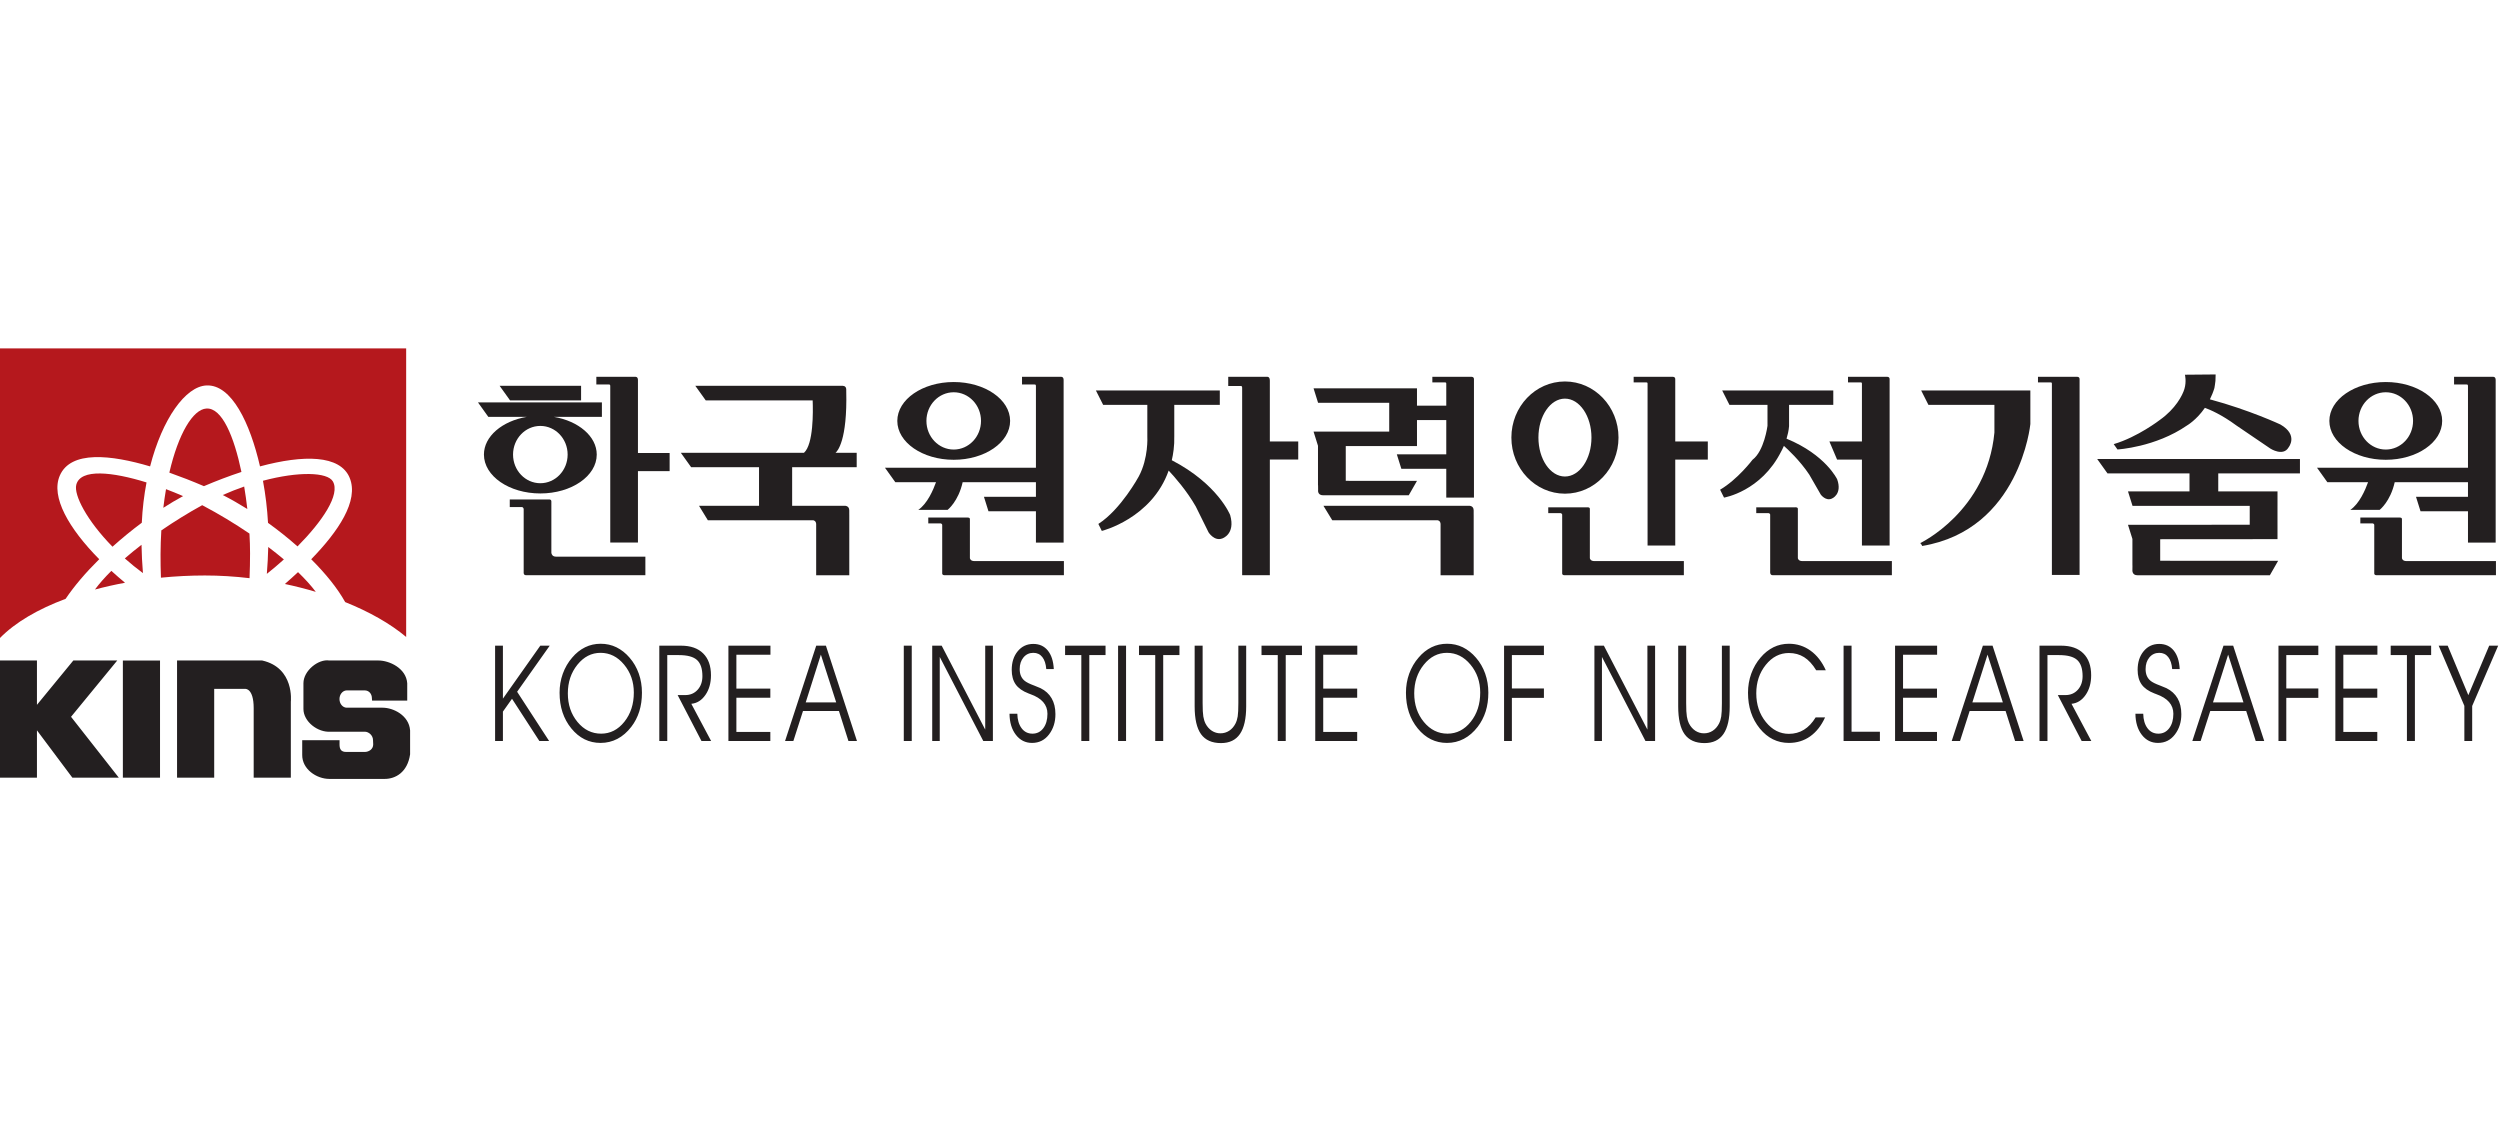
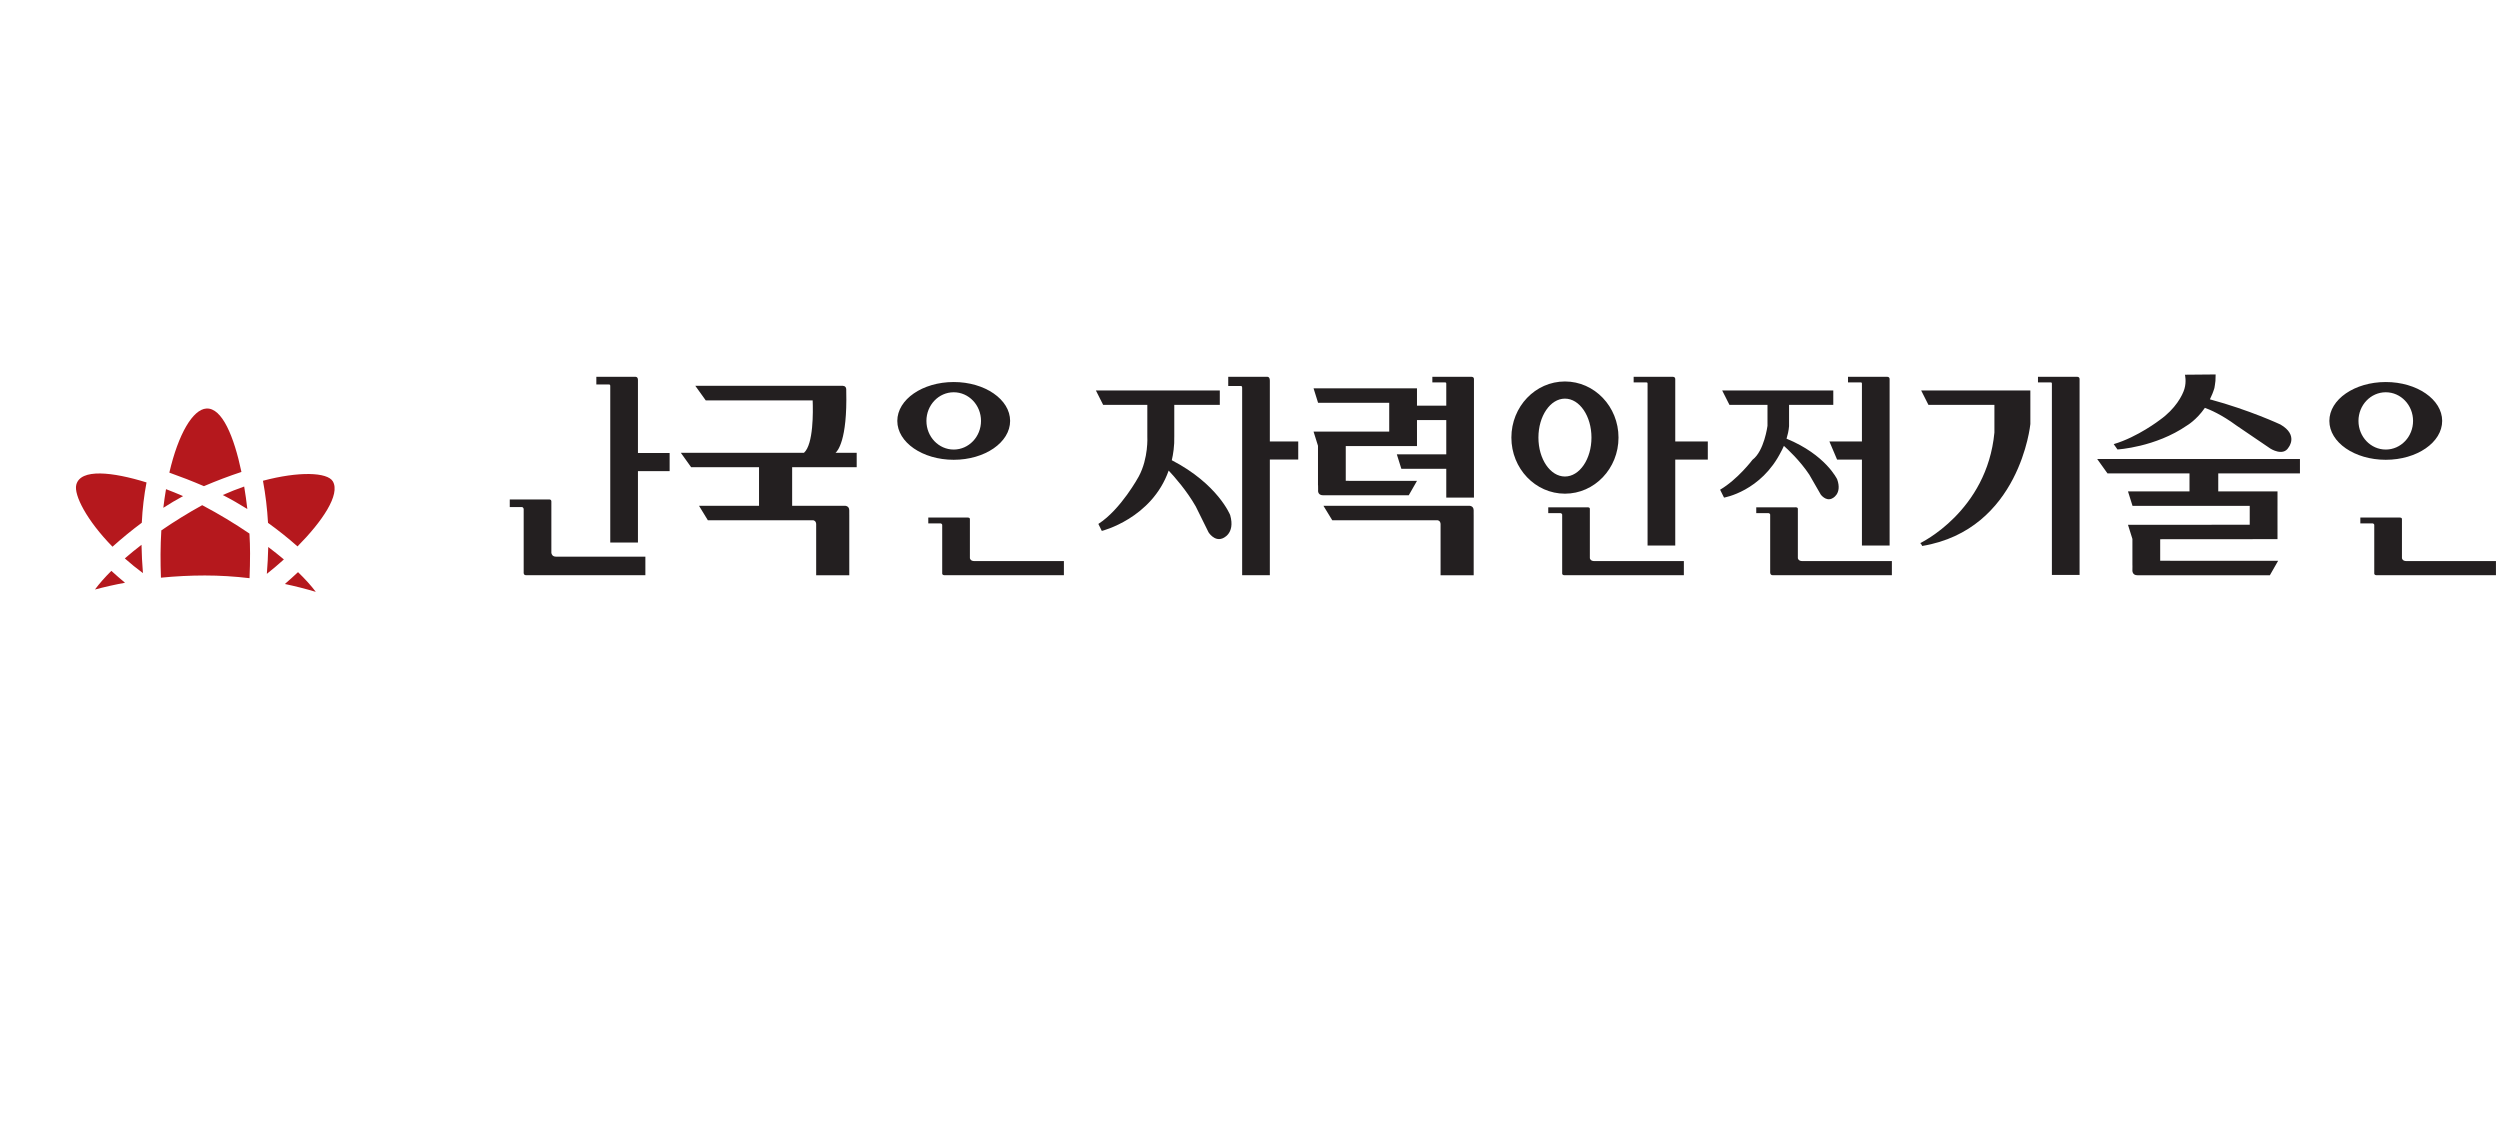
<svg xmlns="http://www.w3.org/2000/svg" width="100%" height="100%" viewBox="0 0 5095 2289" version="1.1" xml:space="preserve" style="fill-rule:evenodd;clip-rule:evenodd;stroke-linejoin:round;stroke-miterlimit:2;">
  <g transform="matrix(5.556,0,0,5.556,0,0)">
    <g transform="matrix(2.778,0,0,2.778,0,0)">
      <g transform="matrix(0.641,-1.43225e-17,1.43225e-17,-0.758,-39.462,574.671)">
-         <path d="M167.246,678.956C167.246,681.712 169.763,683.947 172.868,683.947C175.973,683.947 178.491,681.712 178.491,678.957C178.491,676.2 175.973,673.965 172.868,673.965C169.763,673.965 167.246,676.2 167.246,678.956M184.488,678.956C184.488,682.138 180.721,684.8 175.648,685.526L185.551,685.526L185.551,688.041L160.024,688.041L162.151,685.527L170.089,685.527C165.017,684.8 161.249,682.137 161.249,678.957C161.249,675.215 166.451,672.183 172.868,672.183C179.285,672.183 184.488,675.215 184.488,678.956M181.263,688.395L181.263,690.932L164.483,690.932L166.629,688.395L181.263,688.395Z" style="fill:rgb(35,31,32);fill-rule:nonzero;" />
-       </g>
+         </g>
      <g transform="matrix(0.641,-1.43225e-17,1.43225e-17,-0.758,-39.462,574.671)">
        <path d="M192.975,679.226L192.975,691.951C192.975,692.569 192.418,692.503 192.418,692.503L184.405,692.503L184.405,691.166L186.955,691.166C187.212,691.166 187.272,691.12 187.272,690.844L187.272,663.628L192.975,663.628L192.975,676.076L199.503,676.076L199.503,679.226L192.975,679.226Z" style="fill:rgb(35,31,32);fill-rule:nonzero;" />
      </g>
      <g transform="matrix(0.641,-1.43225e-17,1.43225e-17,-0.758,-39.462,574.671)">
        <path d="M175.14,661.834L175.14,670.705C175.201,671.221 174.583,671.137 174.583,671.137L166.57,671.137L166.57,669.808L169.12,669.808C169.249,669.778 169.377,669.689 169.437,669.489L169.437,658.465C169.437,658.465 169.326,657.895 170.011,657.943L171.307,657.943L171.307,657.94L194.506,657.94L194.506,661.176L176.08,661.176C175.373,661.18 175.185,661.579 175.14,661.835M258.02,689.81C261.126,689.81 263.644,687.576 263.644,684.82C263.644,682.063 261.126,679.83 258.021,679.83C254.916,679.83 252.399,682.063 252.399,684.82C252.399,687.576 254.916,689.81 258.021,689.81M258.021,678.047C264.438,678.047 269.641,681.078 269.641,684.819C269.641,688.561 264.438,691.593 258.021,691.593C251.604,691.593 246.401,688.561 246.401,684.819C246.401,681.079 251.604,678.047 258.021,678.047" style="fill:rgb(35,31,32);fill-rule:nonzero;" />
      </g>
      <g transform="matrix(0.641,-1.43225e-17,1.43225e-17,-0.758,-39.462,574.671)">
-         <path d="M250.719,669.323L256.763,669.323C256.763,669.323 258.973,670.765 259.865,674.145L274.956,674.145L274.956,671.595L264.25,671.595L265.18,669.081L274.957,669.081L274.957,663.627L280.661,663.627L280.661,691.951C280.661,692.568 280.103,692.501 280.103,692.501L272.09,692.501L272.09,691.165L274.64,691.165C274.897,691.165 274.957,691.119 274.957,690.845L274.957,676.659L243.862,676.659L245.989,674.145L254.376,674.145C253.815,672.815 252.582,670.381 250.72,669.323" style="fill:rgb(35,31,32);fill-rule:nonzero;" />
-       </g>
+         </g>
      <g transform="matrix(0.641,-1.43225e-17,1.43225e-17,-0.758,-39.462,574.671)">
        <path d="M262.295,660.403C261.587,660.406 261.4,660.709 261.355,660.904L261.355,667.655C261.415,668.047 260.797,667.984 260.797,667.984L252.783,667.984L252.783,666.972L255.333,666.972C255.463,666.949 255.59,666.882 255.65,666.729L255.65,658.339C255.65,658.339 255.539,657.907 256.224,657.942L257.521,657.942L257.521,657.94L280.719,657.94L280.719,660.403L262.295,660.403ZM553.013,689.81C556.118,689.81 558.636,687.576 558.636,684.82C558.636,682.063 556.118,679.83 553.013,679.83C549.909,679.83 547.391,682.063 547.391,684.82C547.391,687.576 549.909,689.81 553.013,689.81M553.013,678.047C559.431,678.047 564.633,681.078 564.633,684.819C564.633,688.561 559.431,691.593 553.013,691.593C546.596,691.593 541.393,688.561 541.393,684.819C541.393,681.079 546.596,678.047 553.013,678.047" style="fill:rgb(35,31,32);fill-rule:nonzero;" />
      </g>
      <g transform="matrix(0.641,-1.43225e-17,1.43225e-17,-0.758,-39.462,574.671)">
-         <path d="M545.711,669.323L551.755,669.323C551.755,669.323 553.966,670.765 554.857,674.145L569.947,674.145L569.947,671.595L559.242,671.595L560.172,669.081L569.948,669.081L569.948,663.627L575.652,663.627L575.652,691.951C575.652,692.568 575.095,692.501 575.095,692.501L567.082,692.501L567.082,691.165L569.63,691.165C569.89,691.165 569.948,691.119 569.948,690.845L569.948,676.659L538.853,676.659L540.98,674.145L549.368,674.145C548.806,672.815 547.573,670.381 545.711,669.323" style="fill:rgb(35,31,32);fill-rule:nonzero;" />
-       </g>
+         </g>
      <g transform="matrix(0.641,-1.43225e-17,1.43225e-17,-0.758,-39.462,574.671)">
        <path d="M557.288,660.403C556.58,660.406 556.392,660.709 556.346,660.904L556.346,667.655C556.407,668.047 555.789,667.984 555.789,667.984L547.776,667.984L547.776,666.972L550.324,666.972C550.454,666.949 550.583,666.882 550.642,666.729L550.642,658.339C550.642,658.339 550.532,657.907 551.216,657.942L552.513,657.942L552.513,657.94L575.711,657.94L575.711,660.403L557.288,660.403ZM328.991,681.235L323.141,681.235L323.141,691.842C323.141,692.582 322.583,692.502 322.583,692.502L314.57,692.502L314.57,690.902L317.12,690.902C317.379,690.902 317.437,690.847 317.437,690.518L317.437,657.94L323.141,657.94L323.141,678.086L328.991,678.086L328.991,681.235ZM302.944,677.972C303.22,678.964 303.515,680.448 303.456,682.214L303.456,687.613L312.834,687.613L312.834,690.127L287.307,690.127L288.806,687.613L297.903,687.613L297.903,682.098C297.903,682.098 298.177,678.354 296.147,675.154C296.147,675.154 292.489,669.414 287.816,666.874L288.528,665.655C288.528,665.655 298.818,667.807 302.299,676.168C303.524,675.064 306.029,672.662 307.879,669.922L310.521,665.402C310.521,665.402 311.69,663.827 313.314,664.336C313.314,664.336 316.109,665.046 314.969,668.418C314.969,668.418 312.458,673.799 302.944,677.972M445.107,691.294L445.107,681.234L438.407,681.234L439.988,678.084L445.107,678.084L445.107,663.106L450.81,663.106L450.81,692.101C450.81,692.55 450.253,692.501 450.253,692.501L442.239,692.501L442.239,691.529L444.788,691.529C445.047,691.529 445.107,691.494 445.107,691.294" style="fill:rgb(35,31,32);fill-rule:nonzero;" />
      </g>
      <g transform="matrix(0.641,-1.43225e-17,1.43225e-17,-0.758,-39.462,574.671)">
        <path d="M432.851,660.403C432.143,660.406 431.955,660.709 431.909,660.904L431.909,669.441C431.971,669.833 431.353,669.77 431.353,669.77L423.338,669.77L423.338,668.757L425.888,668.757C426.018,668.734 426.146,668.667 426.206,668.514L426.206,658.576C426.206,658.576 426.094,657.906 426.78,657.942L428.076,657.942L428.076,657.94L451.276,657.94L451.276,660.403L432.851,660.403ZM428.495,679.534C428.495,679.534 428.739,679.892 429.035,680.471C429.74,679.941 432.352,677.908 434.269,675.453L436.626,671.99C436.626,671.99 437.644,670.797 438.912,671.292C438.912,671.292 441.105,672.012 440.011,674.64C440.011,674.64 437.658,678.914 429.577,681.724C429.81,682.364 430.016,683.099 430.096,683.897L430.096,687.613L439.207,687.613L439.207,690.128L416.317,690.128L417.816,687.613L425.653,687.613L425.653,683.96C425.653,683.96 424.98,679.574 422.563,678.048C422.563,678.048 419.576,674.68 415.892,672.834L416.699,671.461C416.699,671.461 424.347,672.515 428.495,679.534M238.036,676.751L238.036,679.265L233.674,679.265C234.042,679.52 236.137,681.356 235.884,690.043L235.884,690.289C235.884,691.014 235.051,690.932 235.051,690.932L204.793,690.932L206.94,688.395L228.965,688.395C229.055,686.476 229.147,680.74 227.176,679.265L201.81,679.265L203.937,676.751L217.917,676.751L217.917,670.038L205.554,670.038L207.372,667.518L229.043,667.518C229.243,667.498 229.64,667.383 229.688,666.87L229.688,657.93L236.51,657.93L236.51,668.504L236.506,668.504L236.506,669.233C236.506,670.12 235.477,670.038 235.477,670.038L224.739,670.038L224.739,676.751L238.036,676.751ZM364.63,692.502L356.616,692.502L356.616,691.528L359.166,691.528C359.424,691.528 359.484,691.495 359.484,691.295L359.484,687.475L353.451,687.475L353.451,687.977L353.452,687.977L353.452,690.492L332.147,690.492L333.077,687.977L347.732,687.977L347.732,682.952L332.147,682.952L333.059,680.486L333.059,673.606L333.075,673.606L333.085,672.789C333.085,672.789 332.896,671.862 334.133,671.862L351.753,671.862L353.453,674.376L338.78,674.382L338.78,680.438L353.453,680.438L353.453,682.952L353.452,682.952L353.452,684.962L359.484,684.962L359.484,678.994L349.3,678.994L350.23,676.48L359.484,676.48L359.484,671.466L365.188,671.466L365.188,692.101C365.188,692.55 364.63,692.501 364.63,692.501M365.128,669.233C365.128,670.12 364.1,670.038 364.1,670.038L334.178,670.038L335.996,667.518L357.666,667.518C357.865,667.498 358.263,667.384 358.31,666.87L358.31,657.93L365.132,657.93L365.132,668.503L365.128,668.503L365.128,669.233ZM406.653,681.235L406.653,692.1C406.653,692.55 406.096,692.501 406.096,692.501L398.083,692.501L398.083,691.527L400.631,691.527C400.89,691.527 400.95,691.494 400.95,691.294L400.95,663.106L406.653,663.106L406.653,678.084L413.359,678.084L413.359,681.234L406.653,681.235Z" style="fill:rgb(35,31,32);fill-rule:nonzero;" />
      </g>
      <g transform="matrix(0.641,-1.43225e-17,1.43225e-17,-0.758,-39.462,574.671)">
        <path d="M389.062,660.904L389.062,669.44C389.124,669.832 388.505,669.768 388.505,669.768L380.491,669.768L380.491,668.757L383.041,668.757C383.171,668.733 383.299,668.666 383.359,668.514L383.359,658.338C383.359,658.338 383.247,657.905 383.933,657.941L385.229,657.941L385.229,657.94L408.427,657.94L408.427,660.401L390.004,660.401C389.296,660.404 389.108,660.708 389.062,660.903M378.467,681.918C378.467,685.664 380.912,688.701 383.929,688.701C386.947,688.701 389.393,685.664 389.393,681.918C389.393,678.171 386.947,675.134 383.929,675.134C380.912,675.134 378.467,678.171 378.467,681.918M394.963,681.918C394.963,687.315 390.023,691.69 383.929,691.69C377.837,691.69 372.897,687.315 372.897,681.918C372.897,676.52 377.837,672.144 383.929,672.144C390.023,672.144 394.963,676.52 394.963,681.918M489.385,692.502L481.371,692.502L481.371,691.528L483.92,691.528C484.179,691.528 484.238,691.495 484.238,691.295L484.238,657.985L489.942,657.985L489.942,692.101C489.942,692.551 489.385,692.502 489.385,692.502M479.801,690.127L457.306,690.127L458.806,687.613L472.398,687.613L472.398,682.798C470.871,669.058 457.128,663.541 457.128,663.541C457.46,663.23 457.516,663.033 457.516,663.033C477.69,665.88 479.803,684.274 479.803,684.274L479.803,688.678L479.802,688.678L479.801,690.127ZM535.335,675.674L535.335,678.188L493.565,678.188L495.693,675.674L512.583,675.674L512.583,672.539L499.913,672.539L500.844,670.025L524.99,670.025L524.99,666.733L499.914,666.719L500.825,664.257L500.825,659.622L500.835,659.622L500.824,658.862C500.824,658.862 500.698,657.912 501.874,657.934L529.138,657.934L530.838,660.448L506.547,660.458L506.547,664.208L530.712,664.223L530.712,666.737L530.71,666.737L530.71,670.026L530.713,670.026L530.713,672.54L518.507,672.54L518.507,675.674L535.335,675.674ZM512.074,684.028C512.074,684.028 514.022,684.972 515.755,687.098C516.783,686.783 519.198,685.922 522.222,684.037L529.259,679.993C529.259,679.993 531.886,678.575 532.989,680.203C532.989,680.203 535.089,682.357 531.309,684.195C531.309,684.195 525.003,686.703 516.785,688.579C517.136,689.173 517.458,689.823 517.715,690.547C517.715,690.547 517.915,691.553 517.928,691.787C517.944,692.087 517.968,692.913 517.968,692.913L511.643,692.866C511.643,692.866 511.997,691.695 511.533,690.378C511.136,689.256 509.697,686.923 506.489,684.998C506.489,684.998 501.929,682.014 496.972,680.775L497.747,679.845C497.747,679.845 505.559,680.219 512.074,684.028" style="fill:rgb(35,31,32);fill-rule:nonzero;" />
      </g>
      <g transform="matrix(0.641,-1.43225e-17,1.43225e-17,-0.758,-39.462,574.671)">
-         <path d="M145.23,697.457L61.52,697.457L61.52,646.97C64.692,649.727 69.428,652.046 75.08,653.827C76.874,656.084 79.27,658.442 82.002,660.727C75.732,666.093 71.985,671.589 73.879,675.29C76.141,679.713 84.458,678.909 92.482,676.897C95,685.2 99.776,690.833 104.092,690.998C109.278,691.198 113.076,684.426 115.122,676.898C124.092,678.938 131.637,678.921 133.592,674.904C135.542,670.903 131.216,665.537 125.67,660.722C128.655,658.213 131.095,655.652 132.67,653.259C137.607,651.585 141.935,649.524 145.23,647.185L145.23,697.457Z" style="fill:rgb(181,24,29);fill-rule:nonzero;" />
-       </g>
+         </g>
      <g transform="matrix(0.641,-1.43225e-17,1.43225e-17,-0.758,-39.462,574.671)">
        <path d="M111.297,675.93C109.77,682.095 107.307,687.146 104.079,686.977C101.309,686.832 98.306,682.606 96.446,675.809C98.843,675.092 101.218,674.307 103.57,673.454C106.153,674.386 108.757,675.224 111.297,675.929M126.613,655.043C125.631,656.152 124.388,657.307 122.954,658.476C122.063,657.772 121.16,657.084 120.245,656.412C122.383,656.031 124.507,655.574 126.613,655.042M91.746,674.102C84.749,675.94 78.124,676.565 77.274,673.692C76.747,671.909 79.446,667.47 84.738,662.905C86.687,664.384 88.7,665.778 90.771,667.082C90.908,669.54 91.248,671.894 91.746,674.102M99.277,671.721C98.114,672.15 96.942,672.554 95.761,672.931C95.543,671.854 95.358,670.771 95.207,669.683C96.539,670.41 97.897,671.089 99.277,671.721M122.85,662.96C127.958,667.325 131.71,671.994 130.127,674.286C129.014,675.899 123.1,676.055 115.732,674.396C116.262,671.98 116.61,669.527 116.773,667.059C118.863,665.79 120.891,664.422 122.85,662.959M84.502,658.698C83.184,657.591 82.039,656.499 81.119,655.448C83.119,655.901 85.192,656.296 87.316,656.628C86.346,657.308 85.406,658 84.502,658.698M112.512,669.475C112.335,670.786 112.119,672.091 111.862,673.388C110.374,672.949 108.903,672.457 107.451,671.911C109.168,671.163 110.856,670.351 112.512,669.475M90.714,663.24C89.545,662.481 88.397,661.69 87.273,660.867C88.48,659.96 89.726,659.106 91.008,658.307C90.848,659.947 90.75,661.593 90.714,663.24M116.53,658.176C117.726,658.978 118.896,659.816 120.04,660.69C118.985,661.439 117.911,662.161 116.82,662.856C116.776,661.293 116.679,659.732 116.53,658.176M103.213,670.138L103.168,670.118C100.313,668.786 97.519,667.328 94.794,665.746C94.696,664.368 94.642,662.988 94.634,661.607C94.626,660.254 94.654,658.883 94.715,657.511C97.705,657.761 100.741,657.894 103.774,657.894C106.824,657.894 109.91,657.731 112.966,657.424C113.037,658.877 113.073,660.329 113.073,661.761C113.073,662.839 113.032,663.995 112.949,665.197C109.849,666.976 106.589,668.632 103.455,670.031C103.375,670.066 103.295,670.103 103.213,670.138" style="fill:rgb(181,24,29);fill-rule:nonzero;" />
      </g>
      <g transform="matrix(0.641,-1.43225e-17,1.43225e-17,-0.758,-39.462,574.671)">
-         <path d="M85.714,643.085L76.668,643.085L69.174,635.362L69.174,643.085L61.52,643.085L61.52,622.675L69.174,622.675L69.174,630.919L76.468,622.676L86.036,622.676L76.196,633.276L85.714,643.085ZM86.873,622.675L94.527,622.675L94.527,643.084L86.873,643.084L86.873,622.675ZM115.573,643.085L98.034,643.085L98.034,622.675L105.687,622.675L105.687,638.142L112.065,638.142C112.065,638.142 113.82,638.302 113.82,634.793L113.82,622.676L121.473,622.676L121.473,635.91C121.473,635.91 122.27,641.81 115.573,643.085M140.386,634.862L132.961,634.862C132.149,634.883 131.493,635.556 131.493,636.369C131.493,637.181 132.149,637.854 132.961,637.875L136.699,637.875C137.531,637.875 138.176,637.313 138.176,636.481L138.206,636.101L145.45,636.101L145.45,639.123C145.23,641.756 141.736,643.085 139.548,643.085L129.398,643.085C127.162,643.39 124.068,641.311 124.068,639.123L124.068,634.642C124.068,632.454 127.008,630.503 129.681,630.681L136.699,630.681C137.531,630.681 138.403,630.034 138.403,629.201L138.44,628.459C138.44,627.627 137.531,627.154 136.7,627.154L132.96,627.154C131.8,627.132 131.504,627.644 131.504,628.474L131.509,629.199L123.817,629.199L123.817,626.653C123.772,624.17 126.75,622.457 129.411,622.457L140.817,622.457C143.005,622.457 145.498,623.584 146.041,626.737L146.041,630.901C145.821,633.533 142.573,634.862 140.385,634.862M163.549,645.667L165.16,645.667L165.16,636.441L172.86,645.667L174.801,645.667L168.086,637.639L174.679,629.062L172.668,629.062L167.034,636.418L165.16,634.182L165.16,629.062L163.549,629.062L163.549,645.667ZM182.098,645.391C181.099,644.974 180.193,644.363 179.433,643.593C178.605,642.793 177.946,641.835 177.493,640.776C177.051,639.729 176.825,638.603 176.831,637.466C176.831,634.994 177.641,632.921 179.262,631.244C180.882,629.566 182.886,628.727 185.276,628.727C186.524,628.727 187.679,628.963 188.744,629.434C189.81,629.906 190.764,630.605 191.609,631.534C192.324,632.316 192.883,633.228 193.254,634.22C193.617,635.206 193.8,636.288 193.8,637.467C193.8,638.653 193.583,639.766 193.15,640.804C192.713,641.845 192.069,642.787 191.256,643.571C190.475,644.348 189.551,644.967 188.534,645.391C187.54,645.798 186.462,646.001 185.299,646.001C184.149,646.001 183.082,645.798 182.099,645.391M190.117,642.372C191.457,641.009 192.127,639.383 192.127,637.499C192.127,635.485 191.477,633.788 190.175,632.409C188.872,631.029 187.276,630.34 185.388,630.34C183.468,630.34 181.848,631.018 180.522,632.375C179.197,633.731 178.534,635.393 178.534,637.363C178.534,639.308 179.191,640.969 180.504,642.35C181.819,643.73 183.408,644.42 185.274,644.42C187.162,644.42 188.777,643.738 190.117,642.372M197.374,645.667L201.848,645.667C203.817,645.667 205.338,645.219 206.41,644.319C207.482,643.422 208.019,642.151 208.019,640.507C208.019,639.158 207.639,638.018 206.877,637.087C206.117,636.154 205.148,635.639 203.969,635.54L208.049,629.062L206.062,629.062L201.153,637.06L202.716,637.06C203.762,637.06 204.614,637.368 205.269,637.984C205.926,638.599 206.254,639.388 206.254,640.354C206.254,641.654 205.885,642.589 205.15,643.164C204.413,643.738 203.165,644.025 201.403,644.025L199.016,644.025L199.016,629.062L197.374,629.062L197.374,645.667ZM211.61,645.667L220.27,645.667L220.27,644.085L213.253,644.085L213.253,638.185L220.247,638.185L220.247,636.603L213.253,636.603L213.253,630.643L220.247,630.643L220.247,629.062L211.611,629.062L211.61,645.667ZM223.28,629.062L224.99,629.062L226.975,634.292L234.374,634.292L236.335,629.062L238.091,629.062L231.695,645.667L229.7,645.667L223.28,629.062ZM233.816,635.783L227.534,635.783L230.657,644.106L233.816,635.783ZM247.736,645.667L249.377,645.667L249.377,629.062L247.736,629.062L247.736,645.667ZM253.593,645.667L255.543,645.667L264.51,631.047L264.51,645.667L266.092,645.667L266.092,629.062L264.112,629.062L255.145,643.706L255.145,629.062L253.593,629.062L253.593,645.667ZM278.637,641.591L277.087,641.591C277.003,642.497 276.731,643.195 276.272,643.684C275.815,644.175 275.201,644.42 274.429,644.42C273.597,644.42 272.919,644.155 272.398,643.626C271.874,643.096 271.613,642.416 271.613,641.586C271.613,641.143 271.694,640.756 271.859,640.425C272.022,640.093 272.269,639.809 272.597,639.572C272.954,639.307 273.635,639.017 274.638,638.706C275.193,638.524 275.618,638.376 275.915,638.261C276.912,637.843 277.67,637.257 278.19,636.5C278.712,635.744 278.972,634.825 278.972,633.746C278.979,632.369 278.541,631.189 277.656,630.204C276.772,629.22 275.606,628.727 274.157,628.727C272.8,628.727 271.692,629.196 270.835,630.131C269.977,631.067 269.537,632.291 269.514,633.806L271.125,633.806C271.149,632.764 271.44,631.926 271.998,631.292C272.555,630.657 273.304,630.34 274.245,630.34C275.17,630.34 275.915,630.657 276.481,631.292C277.047,631.925 277.329,632.763 277.329,633.804C277.329,635.384 276.157,636.524 273.809,637.224C273.679,637.263 273.55,637.305 273.422,637.35C272.205,637.745 271.327,638.269 270.784,638.923C270.242,639.577 269.97,640.42 269.97,641.455C269.97,642.777 270.384,643.861 271.212,644.705C272.038,645.548 273.107,645.971 274.418,645.971C275.668,645.971 276.662,645.588 277.402,644.822C278.141,644.055 278.553,642.979 278.637,641.592M280.964,645.667L289.297,645.667L289.297,644.025L285.952,644.025L285.952,629.062L284.309,629.062L284.309,644.025L280.964,644.025L280.964,645.667ZM291.88,645.667L293.523,645.667L293.523,629.062L291.881,629.062L291.88,645.667ZM296.188,645.667L304.521,645.667L304.521,644.025L301.176,644.025L301.176,629.062L299.533,629.062L299.533,644.025L296.188,644.025L296.188,645.667ZM307.653,645.667L309.295,645.667L309.295,635.664C309.295,634.591 309.343,633.811 309.438,633.33C309.534,632.845 309.686,632.428 309.9,632.079C310.221,631.558 310.671,631.129 311.207,630.834C311.748,630.542 312.355,630.392 312.97,630.4C313.624,630.4 314.219,630.546 314.756,630.84C315.291,631.132 315.723,631.546 316.051,632.079C316.272,632.436 316.427,632.855 316.519,633.335C316.61,633.813 316.655,634.591 316.655,635.665L316.655,645.667L318.268,645.667L318.268,635.093C318.268,632.942 317.838,631.338 316.983,630.283C316.127,629.225 314.824,628.697 313.074,628.697C311.218,628.697 309.851,629.215 308.971,630.247C308.093,631.282 307.653,632.896 307.653,635.093L307.653,645.667ZM321.426,645.667L329.759,645.667L329.759,644.025L326.414,644.025L326.414,629.062L324.771,629.062L324.771,644.025L321.426,644.025L321.426,645.667ZM332.496,645.667L341.156,645.667L341.156,644.085L334.138,644.085L334.138,638.185L341.133,638.185L341.133,636.603L334.138,636.603L334.138,630.643L341.133,630.643L341.133,629.062L332.496,629.062L332.496,645.667ZM356.447,645.391C355.448,644.974 354.543,644.363 353.783,643.593C352.955,642.793 352.294,641.835 351.841,640.776C351.399,639.729 351.175,638.603 351.18,637.466C351.18,634.994 351.99,632.921 353.61,631.244C355.23,629.566 357.236,628.727 359.624,628.727C360.872,628.727 362.028,628.963 363.094,629.434C364.159,629.906 365.114,630.605 365.958,631.534C366.672,632.316 367.231,633.228 367.603,634.22C367.967,635.206 368.15,636.288 368.15,637.467C368.15,638.653 367.932,639.766 367.5,640.804C367.062,641.845 366.417,642.787 365.604,643.571C364.824,644.348 363.899,644.966 362.883,645.391C361.889,645.798 360.811,646.001 359.648,646.001C358.498,646.001 357.431,645.798 356.447,645.391M364.467,642.372C365.805,641.009 366.476,639.383 366.476,637.499C366.476,635.485 365.826,633.788 364.523,632.409C363.221,631.029 361.625,630.34 359.737,630.34C357.817,630.34 356.197,631.018 354.871,632.375C353.545,633.731 352.883,635.393 352.883,637.363C352.883,639.308 353.539,640.969 354.854,642.35C356.168,643.73 357.757,644.42 359.623,644.42C361.511,644.42 363.126,643.738 364.466,642.372M371.389,645.667L379.599,645.667L379.599,644.025L373,644.025L373,638.215L379.6,638.215L379.6,636.574L373,636.574L373,629.062L371.389,629.062L371.389,645.667ZM390,645.667L391.95,645.667L400.917,631.047L400.917,645.667L402.5,645.667L402.5,629.062L400.518,629.062L391.552,643.706L391.552,629.062L390,629.062L390,645.667ZM407.259,645.667L408.901,645.667L408.901,635.664C408.901,634.591 408.949,633.811 409.044,633.33C409.122,632.889 409.278,632.465 409.506,632.079C409.826,631.558 410.276,631.13 410.811,630.834C411.353,630.542 411.96,630.392 412.575,630.4C413.228,630.4 413.825,630.546 414.361,630.84C414.897,631.132 415.329,631.546 415.656,632.079C415.877,632.436 416.032,632.855 416.124,633.335C416.215,633.813 416.26,634.591 416.26,635.665L416.26,645.667L417.872,645.667L417.872,635.093C417.872,632.942 417.444,631.338 416.587,630.283C415.732,629.225 414.429,628.697 412.68,628.697C410.823,628.697 409.457,629.215 408.576,630.247C407.698,631.282 407.259,632.896 407.259,635.093L407.259,645.667ZM437.667,641.379L435.689,641.379C434.939,642.421 434.106,643.183 433.195,643.665C432.283,644.148 431.24,644.389 430.064,644.389C428.202,644.389 426.617,643.704 425.307,642.329C423.997,640.957 423.343,639.301 423.343,637.361C423.343,635.405 424,633.741 425.318,632.368C426.634,630.995 428.214,630.308 430.058,630.308C431.212,630.308 432.246,630.546 433.16,631.02C434.074,631.495 434.878,632.21 435.568,633.168L437.514,633.168C436.738,631.73 435.714,630.63 434.444,629.868C433.17,629.108 431.709,628.728 430.062,628.728C427.682,628.728 425.684,629.566 424.067,631.243C422.449,632.921 421.639,634.993 421.639,637.467C421.639,638.629 421.859,639.733 422.301,640.776C422.752,641.833 423.407,642.79 424.228,643.593C424.987,644.365 425.893,644.978 426.892,645.397C427.868,645.8 428.928,646.001 430.069,646.001C431.719,646.001 433.202,645.6 434.517,644.801C435.834,643.999 436.884,642.859 437.667,641.379M441.327,645.667L442.97,645.667L442.97,630.673L448.809,630.673L448.809,629.062L441.327,629.062L441.327,645.667ZM451.933,645.667L460.593,645.667L460.593,644.085L453.576,644.085L453.576,638.185L460.57,638.185L460.57,636.603L453.576,636.603L453.576,630.643L460.57,630.643L460.57,629.062L451.933,629.062L451.933,645.667ZM463.603,629.062L465.313,629.062L467.298,634.292L474.698,634.292L476.658,629.062L478.414,629.062L472.018,645.667L470.022,645.667L463.603,629.062ZM474.138,635.783L467.856,635.783L470.979,644.106L474.138,635.783ZM481.683,645.667L486.157,645.667C488.127,645.667 489.647,645.219 490.719,644.319C491.791,643.422 492.327,642.151 492.327,640.507C492.327,639.158 491.947,638.018 491.187,637.087C490.427,636.154 489.457,635.639 488.278,635.54L492.357,629.062L490.371,629.062L485.461,637.06L487.025,637.06C488.072,637.06 488.923,637.368 489.579,637.984C490.234,638.599 490.563,639.388 490.563,640.354C490.563,641.654 490.195,642.589 489.459,643.164C488.722,643.738 487.474,644.025 485.713,644.025L483.326,644.025L483.326,629.062L481.683,629.062L481.683,645.667ZM510.566,641.591L509.016,641.591C508.931,642.497 508.66,643.195 508.202,643.684C507.744,644.175 507.129,644.42 506.358,644.42C505.525,644.42 504.849,644.155 504.326,643.626C503.803,643.096 503.541,642.416 503.541,641.586C503.541,641.143 503.623,640.756 503.787,640.425C503.951,640.093 504.198,639.809 504.527,639.572C504.883,639.307 505.564,639.017 506.567,638.706C507.123,638.524 507.547,638.376 507.845,638.261C508.84,637.843 509.599,637.257 510.12,636.5C510.641,635.744 510.9,634.825 510.9,633.746C510.91,632.369 510.47,631.189 509.586,630.204C508.7,629.22 507.535,628.727 506.086,628.727C504.729,628.727 503.622,629.196 502.764,630.131C501.906,631.067 501.466,632.291 501.444,633.806L503.054,633.806C503.077,632.764 503.369,631.926 503.926,631.292C504.485,630.657 505.233,630.34 506.174,630.34C507.098,630.34 507.844,630.657 508.409,631.292C508.975,631.925 509.259,632.763 509.259,633.804C509.259,635.384 508.085,636.524 505.74,637.224C505.609,637.263 505.479,637.305 505.35,637.35C504.135,637.745 503.257,638.269 502.713,638.923C502.171,639.577 501.899,640.42 501.899,641.455C501.899,642.777 502.312,643.861 503.14,644.705C503.967,645.548 505.035,645.971 506.348,645.971C507.597,645.971 508.592,645.588 509.331,644.822C510.071,644.055 510.483,642.979 510.566,641.592M513.167,629.062L514.877,629.062L516.861,634.292L524.261,634.292L526.221,629.062L527.977,629.062L521.581,645.667L519.585,645.667L513.167,629.062ZM523.701,635.783L517.42,635.783L520.543,644.106L523.701,635.783ZM530.912,645.667L539.122,645.667L539.122,644.025L532.523,644.025L532.523,638.215L539.123,638.215L539.123,636.574L532.523,636.574L532.523,629.062L530.912,629.062L530.912,645.667ZM542.631,645.667L551.291,645.667L551.291,644.085L544.274,644.085L544.274,638.185L551.269,638.185L551.269,636.603L544.274,636.603L544.274,630.643L551.269,630.643L551.269,629.062L542.631,629.062L542.631,645.667ZM554.028,645.667L562.361,645.667L562.361,644.025L559.016,644.025L559.016,629.062L557.373,629.062L557.373,644.025L554.028,644.025L554.028,645.667ZM563.912,645.667L565.771,645.667L570.021,637.045L574.32,645.667L576.168,645.667L570.815,635.163L570.815,629.062L569.203,629.062L569.203,635.186L563.912,645.667Z" style="fill:rgb(35,31,32);fill-rule:nonzero;" />
-       </g>
+         </g>
    </g>
  </g>
</svg>